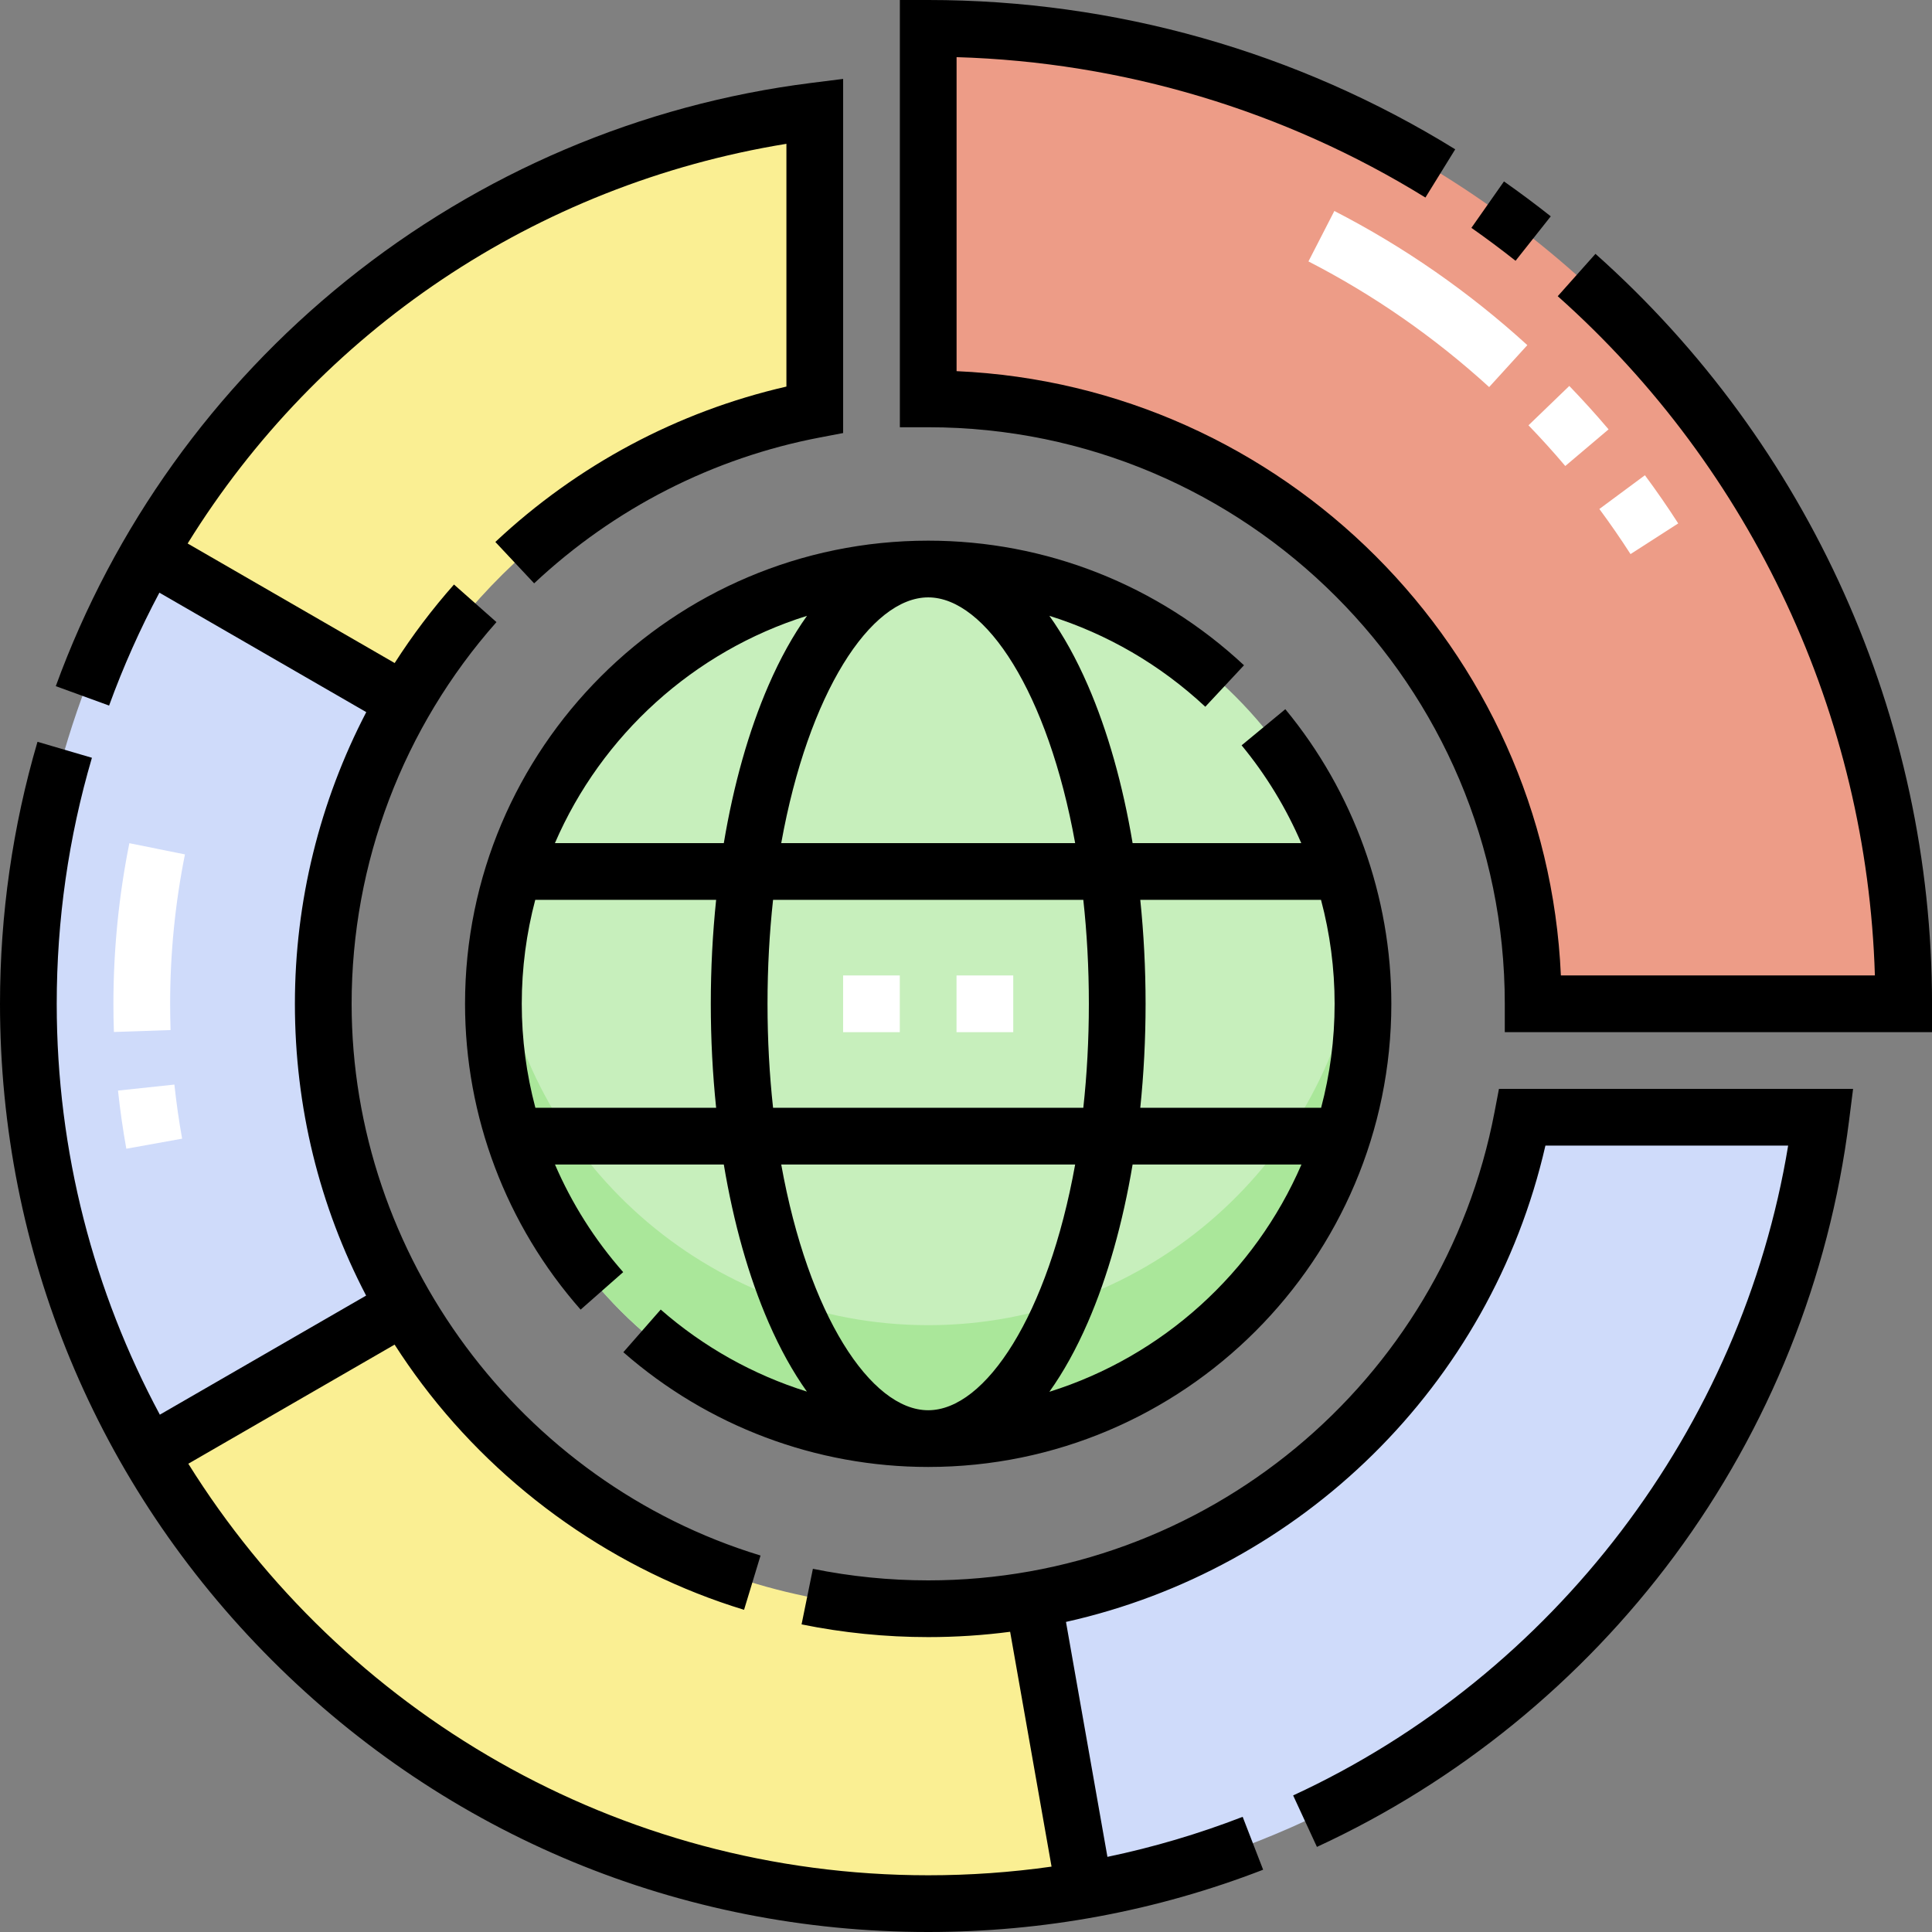
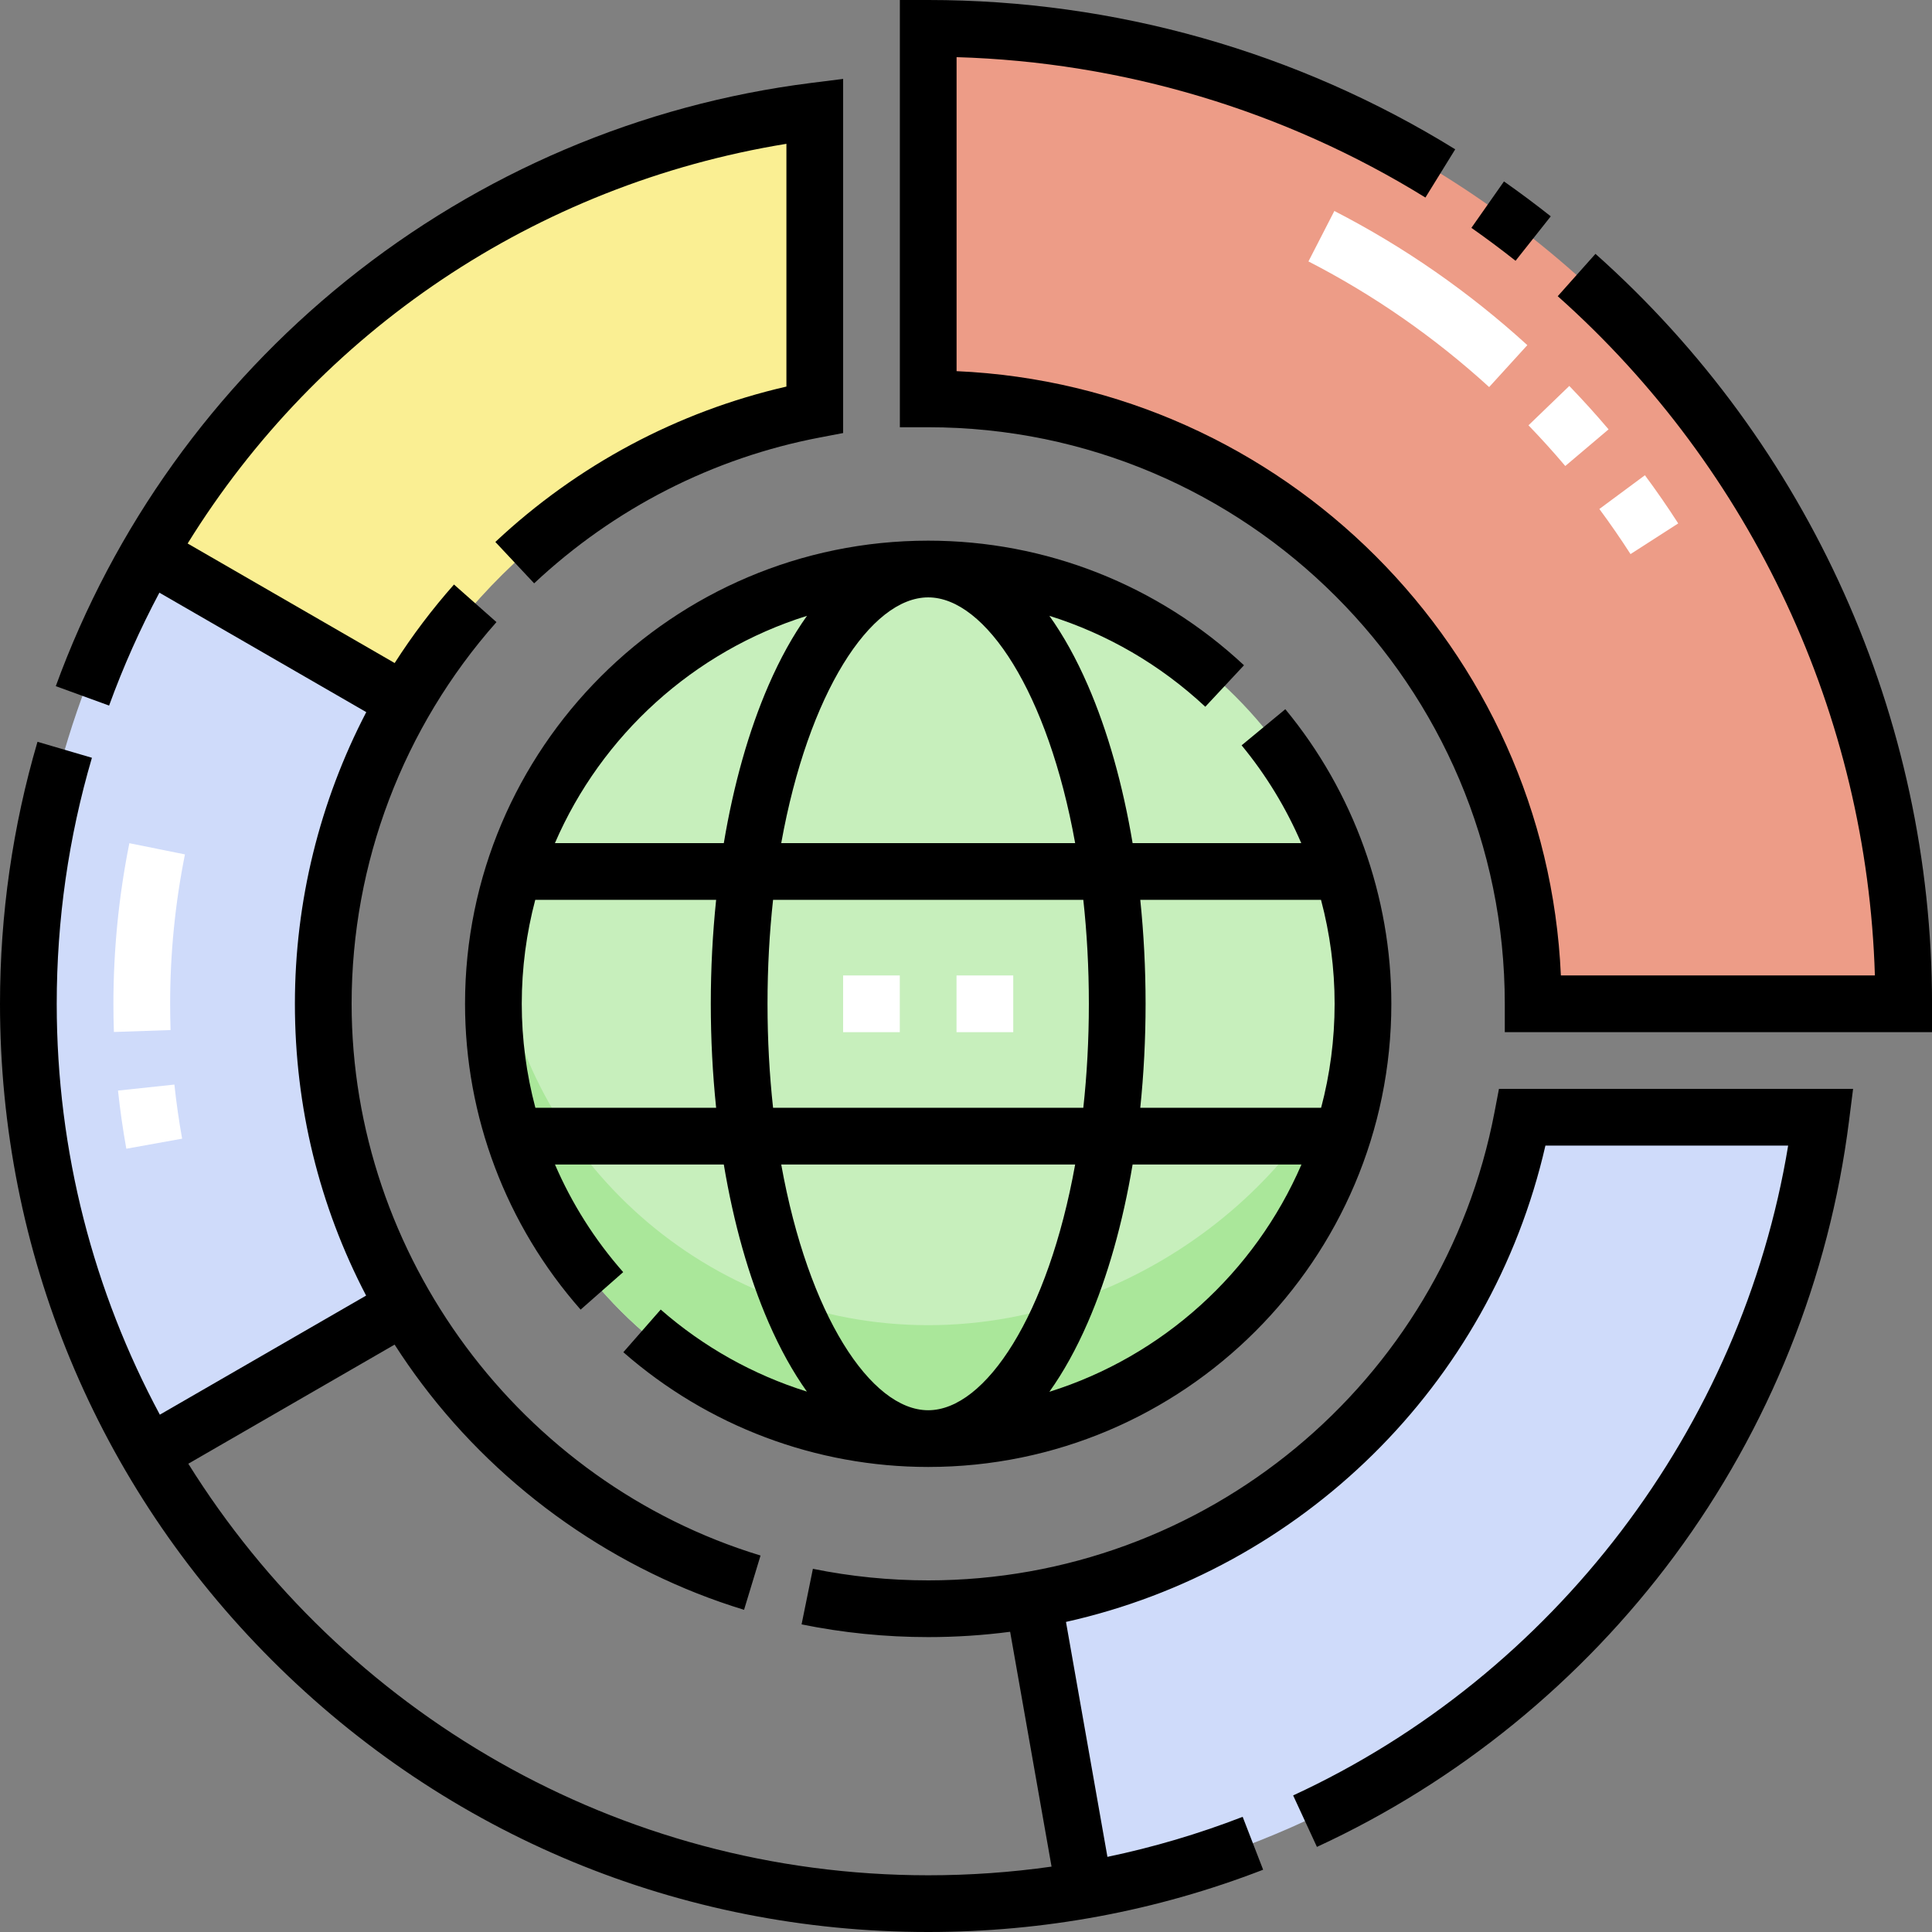
<svg xmlns="http://www.w3.org/2000/svg" width="64" height="64" viewBox="0 0 64 64" fill="none">
  <rect x="0" y="0" width="64" height="64" fill="#808080" stroke="none" />
  <g clip-path="url(#clip0_481_1333)">
    <path d="M26.99 13.568V3.679C17.552 4.866 9.489 10.466 4.929 18.346L13.396 23.235C16.265 18.288 21.188 14.673 26.99 13.568Z" fill="#FAEF93" />
    <path d="M30.747 47.656C22.805 47.656 16.344 41.194 16.344 33.252C16.344 25.311 22.805 18.849 30.747 18.849C38.689 18.849 45.15 25.311 45.15 33.252C45.15 41.194 38.689 47.656 30.747 47.656Z" fill="#C7EFBC" />
    <path d="M63.061 33.252C63.061 15.406 48.594 0.939 30.748 0.939V13.213C41.798 13.213 50.787 22.203 50.787 33.252H63.061Z" fill="#ED9C87" />
    <path d="M10.709 33.252C10.709 29.605 11.688 26.184 13.398 23.235L4.929 18.346C2.392 22.731 0.939 27.822 0.939 33.252C0.939 38.683 2.392 43.774 4.93 48.159L13.397 43.27C11.688 40.321 10.709 36.899 10.709 33.252Z" fill="#CFDBFA" />
-     <path d="M30.748 53.291C23.345 53.291 16.867 49.256 13.397 43.27L4.93 48.159C10.084 57.067 19.715 63.06 30.748 63.06C32.514 63.06 34.243 62.905 35.925 62.611L34.228 52.988C33.097 53.187 31.935 53.291 30.748 53.291Z" fill="#FAEF93" />
-     <path d="M30.747 43.898C23.442 43.898 17.39 38.431 16.466 31.373C16.386 31.989 16.344 32.616 16.344 33.252C16.344 41.194 22.805 47.656 30.747 47.656C38.689 47.656 45.15 41.194 45.15 33.252C45.15 32.616 45.108 31.989 45.028 31.373C44.105 38.431 38.052 43.898 30.747 43.898Z" fill="#AAE79A" />
+     <path d="M30.747 43.898C23.442 43.898 17.39 38.431 16.466 31.373C16.386 31.989 16.344 32.616 16.344 33.252C16.344 41.194 22.805 47.656 30.747 47.656C38.689 47.656 45.15 41.194 45.15 33.252C44.105 38.431 38.052 43.898 30.747 43.898Z" fill="#AAE79A" />
    <path d="M60.321 37.01H50.432C48.883 45.144 42.401 51.551 34.228 52.988L35.925 62.61C48.708 60.372 58.688 49.991 60.321 37.01Z" fill="#CFDBFA" />
    <path d="M41.209 22.038C38.356 19.376 34.641 17.91 30.748 17.91C22.288 17.91 15.405 24.793 15.405 33.252C15.405 36.982 16.765 40.58 19.234 43.383L20.644 42.141C19.699 41.069 18.94 39.864 18.384 38.575H23.977C24.3 40.508 24.8 42.289 25.46 43.807C25.842 44.685 26.268 45.451 26.729 46.098C24.958 45.543 23.307 44.624 21.887 43.381L20.649 44.794C23.447 47.245 27.033 48.595 30.748 48.595C39.208 48.595 46.09 41.712 46.09 33.252C46.09 29.7 44.843 26.234 42.578 23.493L41.13 24.69C41.944 25.676 42.606 26.769 43.106 27.93H37.519C37.195 25.997 36.695 24.216 36.035 22.698C35.652 21.816 35.225 21.048 34.762 20.4C36.669 20.997 38.433 22.017 39.927 23.412L41.209 22.038ZM23.723 36.697H17.735C17.439 35.581 17.284 34.424 17.284 33.252C17.284 32.062 17.44 30.908 17.731 29.808H23.723C23.607 30.925 23.546 32.079 23.546 33.252C23.546 34.426 23.607 35.58 23.723 36.697ZM18.382 27.93C19.927 24.354 22.979 21.575 26.733 20.4C26.27 21.048 25.843 21.816 25.46 22.698C24.8 24.216 24.3 25.997 23.977 27.93H18.382ZM30.748 46.716C28.843 46.716 26.774 43.551 25.879 38.575H35.616C34.721 43.551 32.652 46.716 30.748 46.716ZM37.773 29.808H43.76C44.058 30.926 44.211 32.084 44.211 33.252C44.211 34.443 44.055 35.597 43.764 36.697H37.773C37.888 35.58 37.949 34.426 37.949 33.252C37.949 32.079 37.888 30.925 37.773 29.808ZM43.113 38.575C41.568 42.151 38.516 44.93 34.762 46.105C35.225 45.457 35.652 44.688 36.035 43.807C36.695 42.289 37.195 40.508 37.519 38.575H43.113ZM36.07 33.252C36.07 34.46 36.005 35.611 35.886 36.697H25.609C25.49 35.611 25.425 34.46 25.425 33.252C25.425 32.045 25.49 30.894 25.609 29.808H35.886C36.005 30.894 36.07 32.045 36.07 33.252ZM35.616 27.93H25.879C26.774 22.954 28.843 19.789 30.748 19.789C32.652 19.789 34.721 22.954 35.616 27.93Z" fill="black" />
    <path d="M51.371 7.166C50.868 6.768 50.346 6.379 49.821 6.01L48.742 7.548C49.238 7.896 49.73 8.263 50.205 8.639L51.371 7.166Z" fill="black" />
    <path d="M52.852 8.409L51.602 9.812C58.053 15.556 61.849 23.712 62.108 32.313H51.706C51.227 21.492 42.509 12.774 31.688 12.295V1.893C37.194 2.056 42.545 3.656 47.219 6.544L48.206 4.946C42.971 1.71 36.934 0 30.748 0H29.809V14.153H30.748C41.28 14.153 49.848 22.721 49.848 33.252V34.192H64.001V33.252C64.001 23.773 59.937 14.717 52.852 8.409Z" fill="black" />
    <path d="M49.509 36.834C47.796 45.826 39.906 52.352 30.748 52.352C29.462 52.352 28.177 52.223 26.928 51.969L26.553 53.81C27.926 54.089 29.337 54.231 30.748 54.231C31.666 54.231 32.572 54.171 33.462 54.055L34.834 61.834C33.489 62.025 32.124 62.121 30.748 62.121C20.418 62.121 11.34 56.667 6.238 48.488L13.072 44.542C13.358 44.987 13.661 45.424 13.983 45.851C16.648 49.39 20.436 52.044 24.648 53.327L25.194 51.529C17.218 49.101 11.648 41.585 11.648 33.252C11.648 28.593 13.352 24.102 16.446 20.608L15.039 19.363C14.313 20.183 13.657 21.053 13.074 21.964L6.216 18.004C10.562 10.979 17.732 6.119 26.051 4.764V12.806C22.449 13.632 19.129 15.402 16.409 17.953L17.694 19.324C20.346 16.837 23.621 15.166 27.166 14.491L27.93 14.345V2.614L26.873 2.747C21.235 3.457 15.909 5.722 11.47 9.297C7.091 12.826 3.764 17.471 1.848 22.73L3.614 23.373C4.086 22.075 4.645 20.827 5.28 19.633L12.133 23.59C10.591 26.553 9.769 29.862 9.769 33.252C9.769 36.665 10.578 39.951 12.128 42.918L5.295 46.863C3.117 42.806 1.879 38.171 1.879 33.252C1.879 30.479 2.271 27.737 3.045 25.102L1.242 24.573C0.418 27.379 0 30.3 0 33.252C0 41.465 3.198 49.187 9.006 54.994C14.813 60.802 22.535 64 30.748 64C34.573 64 38.307 63.306 41.843 61.937L41.165 60.185C39.705 60.75 38.209 61.192 36.685 61.511L35.312 53.728C43.088 51.994 49.369 45.919 51.194 37.949H59.235C57.696 47.296 51.492 55.479 42.837 59.476L43.625 61.181C48.299 59.023 52.395 55.688 55.47 51.537C58.599 47.313 60.598 42.33 61.252 37.127L61.386 36.07H49.655L49.509 36.834Z" fill="black" />
    <path d="M54.013 18.355C53.687 17.848 53.339 17.345 52.981 16.861L54.49 15.743C54.873 16.26 55.245 16.797 55.593 17.339L54.013 18.355ZM51.852 15.437C51.463 14.977 51.053 14.524 50.633 14.089L51.985 12.785C52.433 13.249 52.871 13.733 53.286 14.223L51.852 15.437ZM49.33 12.822C47.517 11.169 45.503 9.769 43.344 8.66L44.202 6.989C46.509 8.174 48.66 9.669 50.595 11.433L49.33 12.822Z" fill="white" />
    <path d="M4.185 38.053C4.07 37.419 3.978 36.77 3.909 36.127L5.777 35.928C5.841 36.526 5.927 37.129 6.033 37.72L4.185 38.053ZM3.773 34.186C3.762 33.877 3.757 33.563 3.757 33.252C3.757 31.466 3.935 29.676 4.285 27.932L6.127 28.303C5.801 29.924 5.636 31.59 5.636 33.252C5.636 33.542 5.641 33.834 5.65 34.122L3.773 34.186Z" fill="white" />
    <path d="M33.565 34.192H31.686V32.313H33.565V34.192ZM29.807 34.192H27.929V32.313H29.807V34.192Z" fill="white" />
  </g>
  <defs>
    <clipPath id="clip0_481_1333">
      <rect width="64" height="64" fill="white" />
    </clipPath>
  </defs>
</svg>